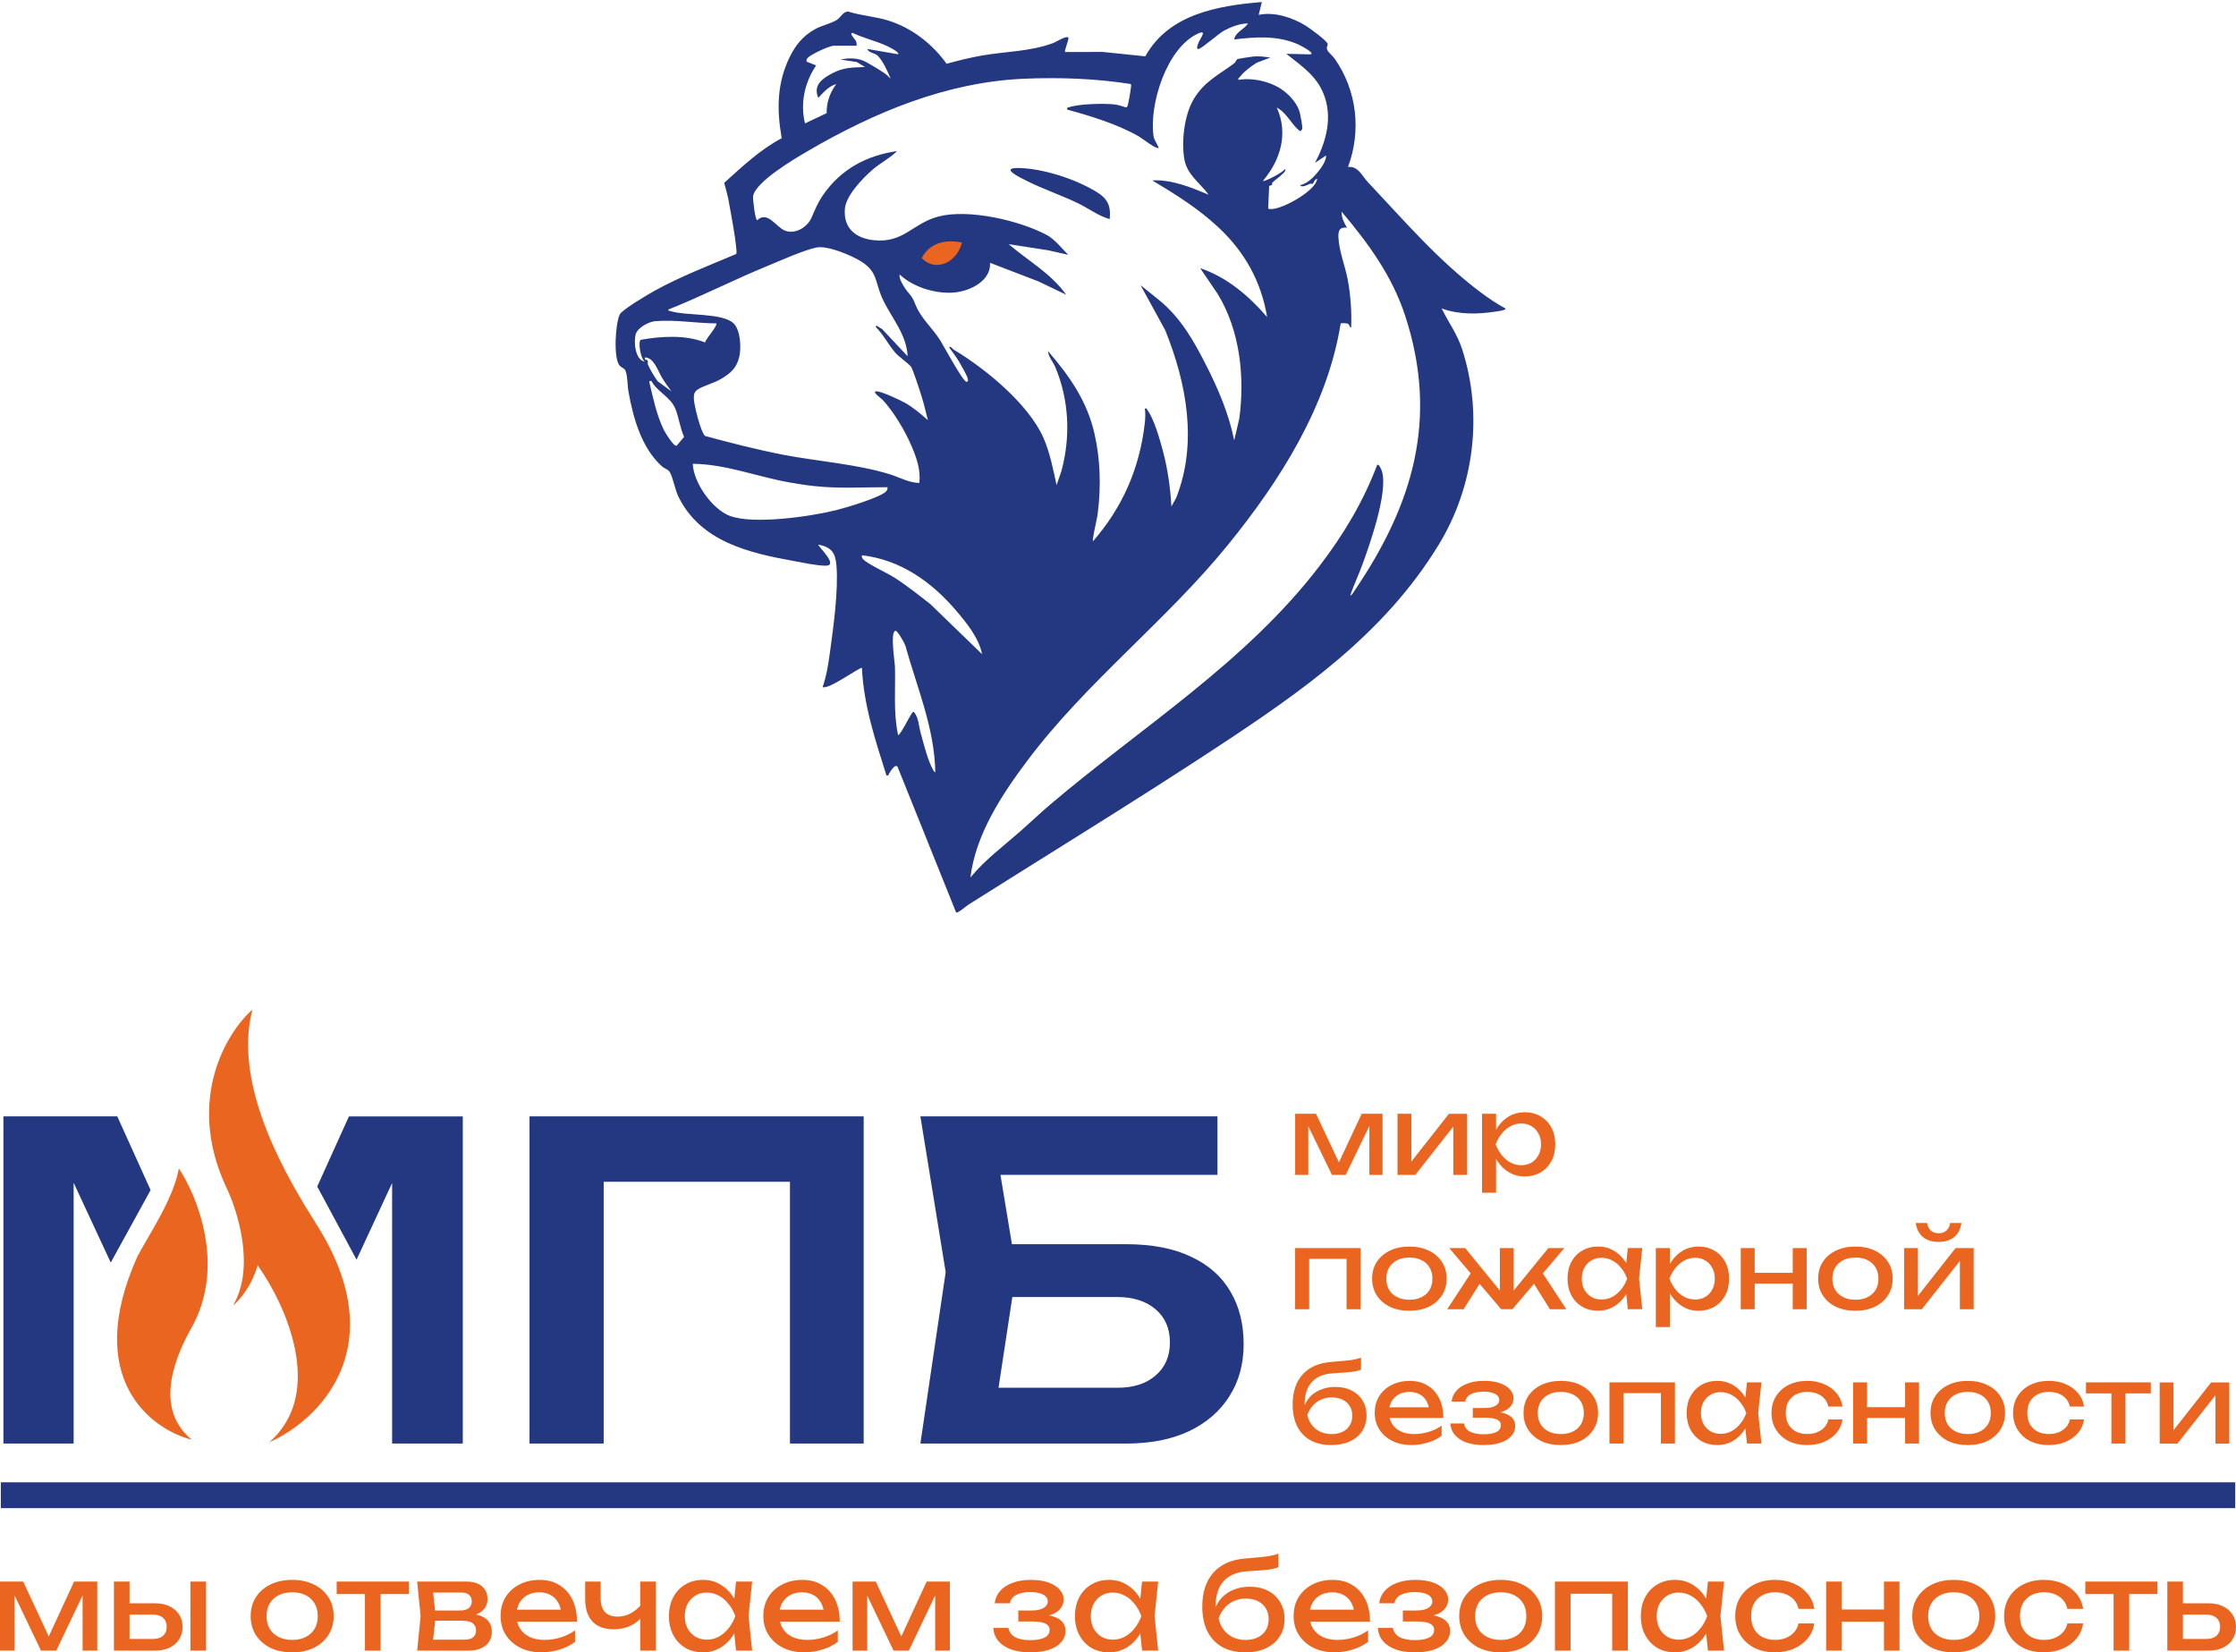
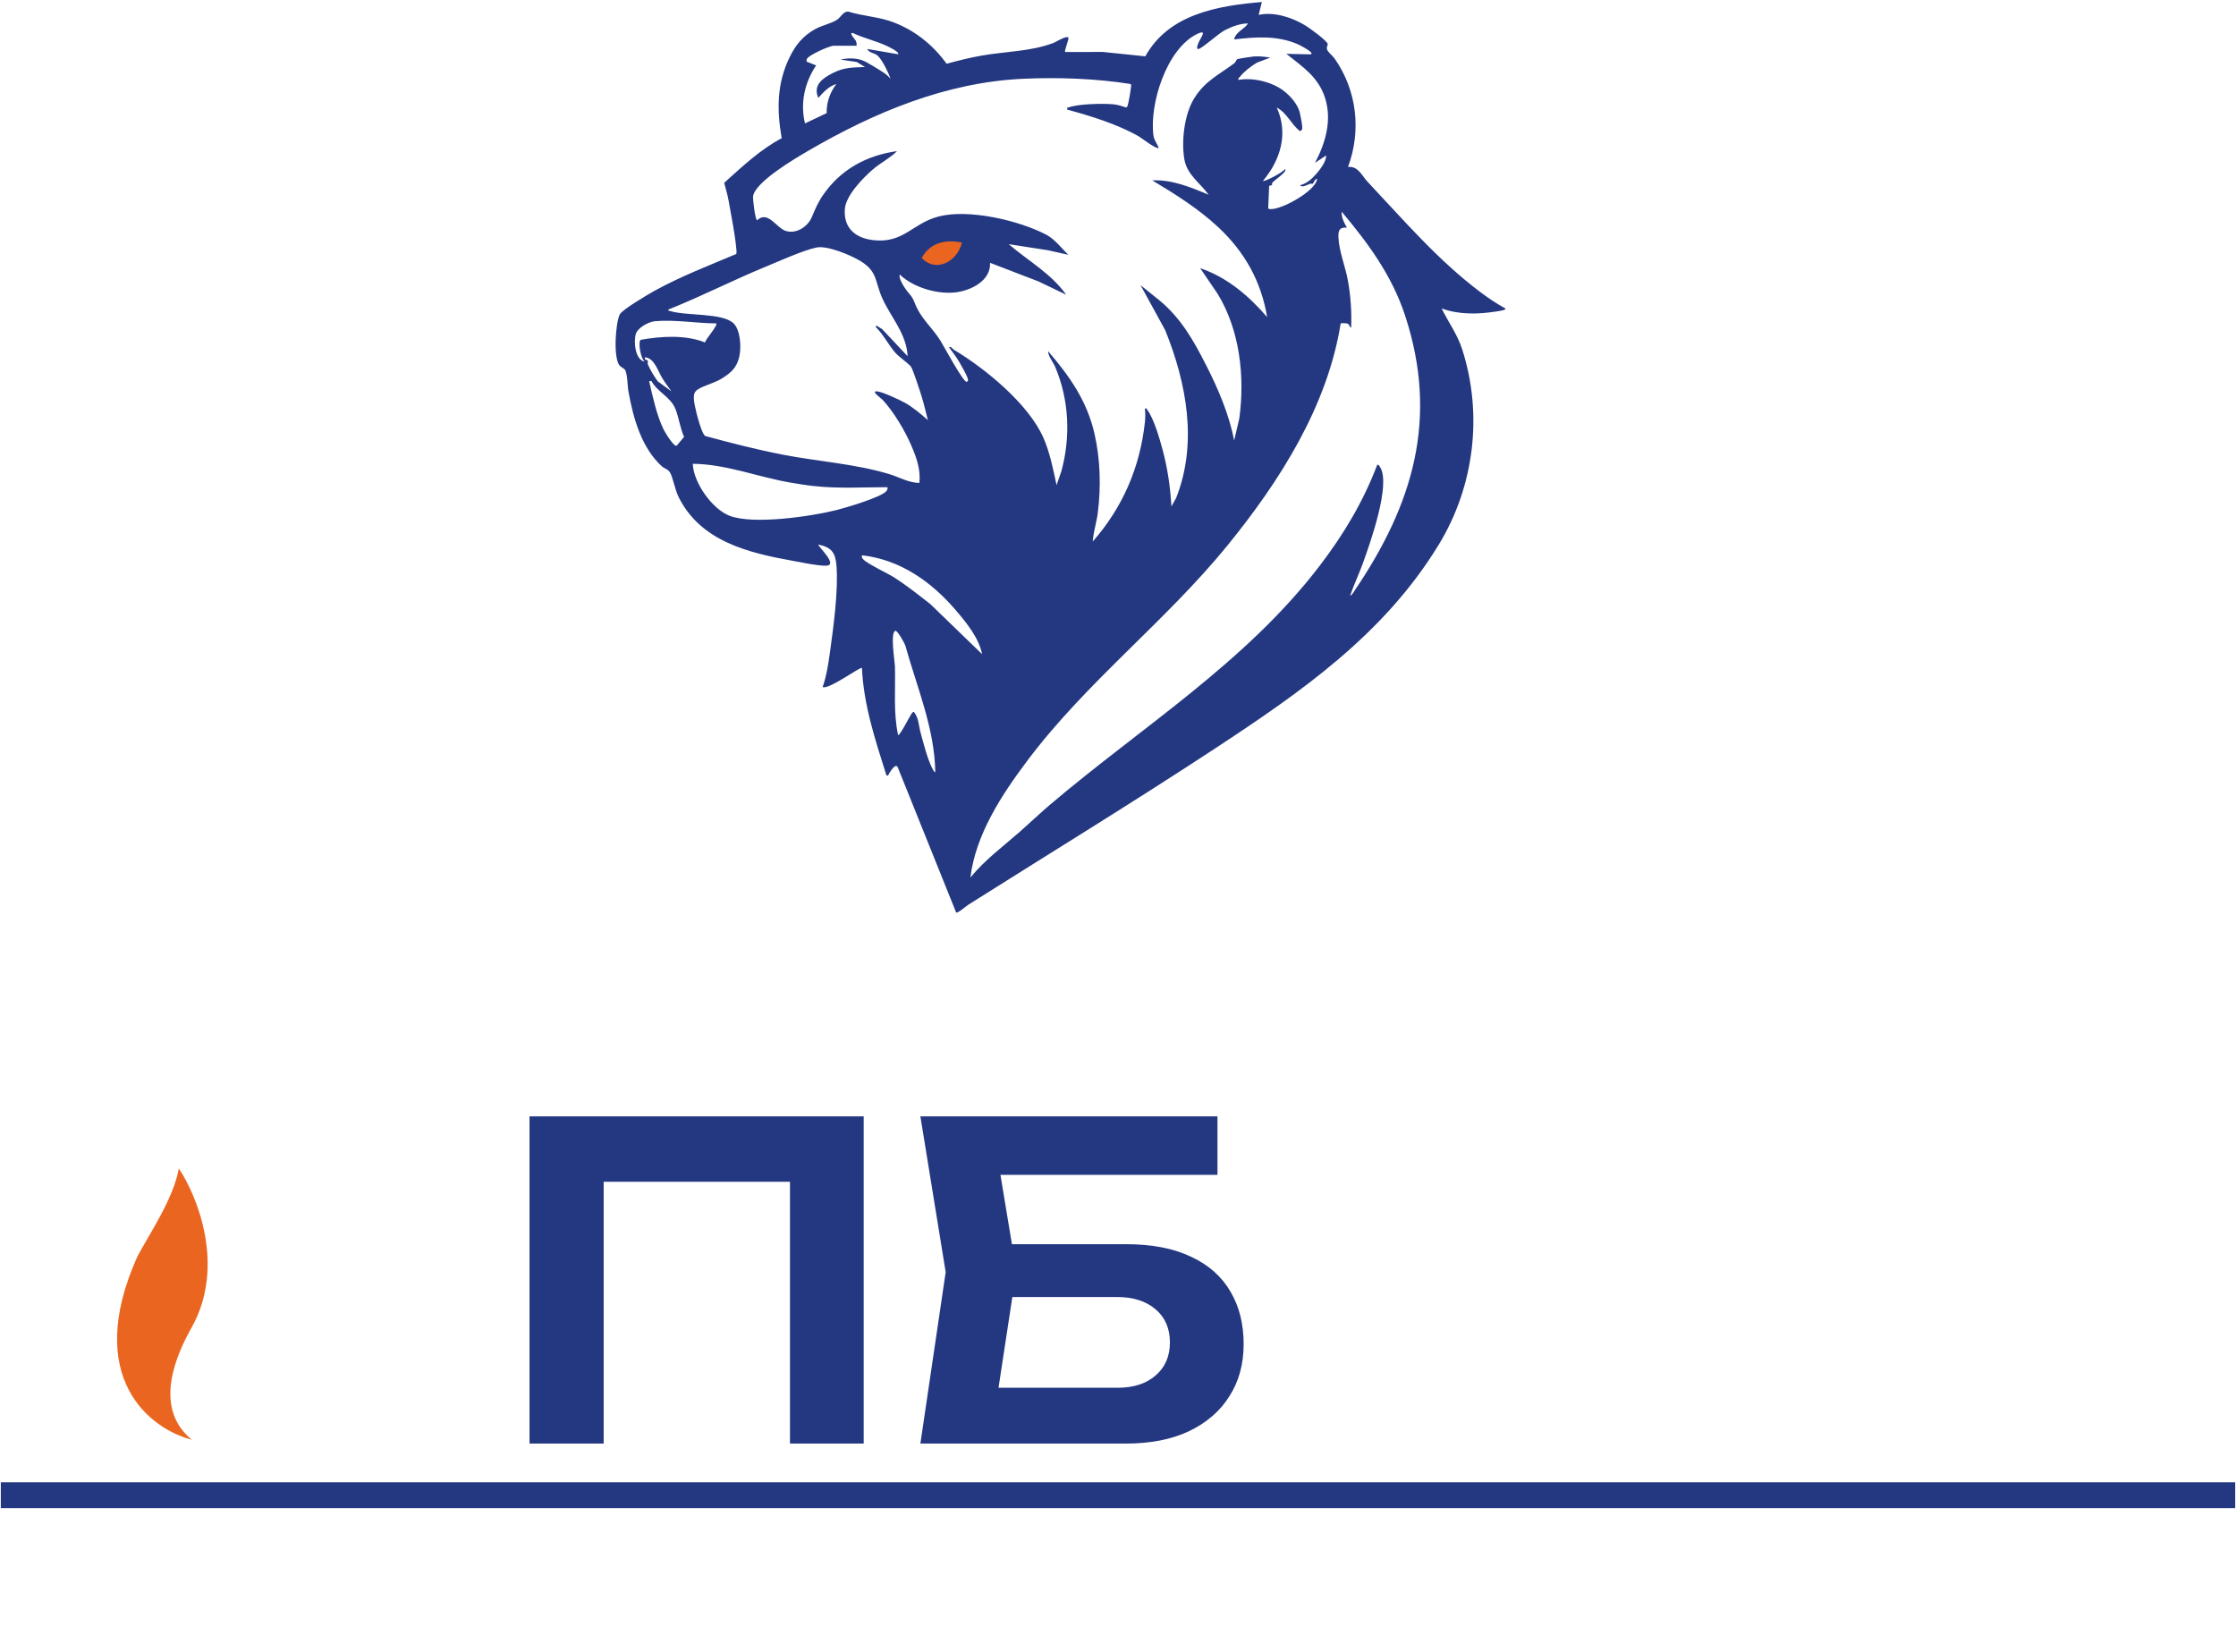
<svg xmlns="http://www.w3.org/2000/svg" width="1042" height="770" viewBox="0 0 1042 770" fill="none">
  <path d="M436.54 108.71L425.15 118.03V124.24H451.04L453.11 108.71H436.54Z" fill="#EA6620" />
  <path d="M588.03 1L586.55 6.94C593.78 5.34 602.29 8.16 608.51 11.99C610.18 13.02 618.68 19.15 618.73 20.53C618.76 21.41 617.95 21.96 618.52 23.27C619.01 24.42 621.16 26.17 621.95 27.3C632.32 42.1 634.5 60.85 628.19 77.81C632.89 77.27 634.69 81.93 637.35 84.76C654.2 102.64 670.24 121.42 689.99 136.21C693.63 138.94 697.53 141.58 701.55 143.74C702.12 144.56 697.81 145.06 697.27 145.15C688.83 146.48 679.93 146.71 671.82 143.73C674.98 150.23 679.08 155.63 681.36 162.68C691.19 193.09 687 226.68 670.53 253.72C644.95 295.71 606.24 322.49 566 348.94C528.19 373.79 489.53 397.42 451.28 421.58C450.13 422.3 446.54 425.53 445.58 425.25L418.28 357.36C417.1 355.61 414.74 359.87 414.19 360.68C413.89 361.12 414.27 361.6 413.09 361.33C407.94 345.03 402.44 328.52 401.68 311.27C401 310.5 386.32 321.47 383.35 320.18C385.18 314.99 386 309.46 386.76 304.01C388.39 292.23 390.76 275.02 389.79 263.43C389.28 257.41 387.39 255.03 381.37 253.76C380.74 254.28 391.34 263.72 384.65 263.62C380.38 263.56 374.3 262.23 369.95 261.44C348.87 257.65 326.47 252.39 316.16 231.46C314.54 228.17 313.62 222.51 312.18 220.08C311.33 218.65 309.63 218.37 308.48 217.33C298.94 208.74 295.06 194.77 292.86 182.39C292.39 179.76 292.41 173.68 291.15 172.2C290.52 171.47 289.35 171.13 288.65 170.24C285.82 166.62 286.76 150.95 288.79 146.57C289.82 144.35 302.17 137.09 305 135.52C317.06 128.86 330.42 123.71 343.11 118.36C343.34 117.51 343.19 116.63 343.11 115.76C342.51 109.1 340.75 100.3 339.55 93.55C339.04 90.7 338.19 87.98 337.48 85.2C345.87 77.65 354.23 69.72 364.28 64.4C361.95 51.12 362 38.82 368.03 26.55C370.86 20.81 374.19 16.75 379.85 13.58C382.99 11.83 387.23 11.01 389.94 9.29C391.87 8.07 392.96 5.18 395.4 5.42C401.49 7.34 407.99 7.69 414.07 9.61C425.02 13.07 434.51 20.47 441.12 29.71C446.54 28.23 452.04 26.85 457.59 25.88C468.64 23.95 479.9 24.04 490.53 20.16C492.57 19.41 495.01 17.55 497.11 17.31C498.15 17.2 497.93 17.7 497.8 18.5C497.64 19.5 495.95 23.86 496.35 24.23L513.97 24.21L533.72 26.25C544.68 6.54 567.42 2.68 588.05 0.94L588.03 1ZM581.59 10.92C578 10.9 573.83 12.47 570.68 14.13C567.72 15.69 560.34 22.46 558.55 22.82C557.16 23.1 558.29 20.52 558.55 19.85C559.37 17.78 562.94 13.4 557.96 15.79C543.67 22.63 535.55 48.43 537.52 63.17C537.82 65.42 539.28 66.9 539.95 68.91C539 69.8 532.04 64.33 530.69 63.56C520.73 57.86 508.38 54.08 497.33 51.07C497.19 49.88 497.32 50.28 498.02 50.03C502.66 48.38 513.88 48.15 518.89 48.61C520.89 48.79 522.91 49.46 524.81 50.07C525.17 49.89 525.37 49.64 525.49 49.25C525.93 47.88 526.88 42.39 527.01 40.83C527.05 40.26 527.37 39.48 526.78 39.13C510.69 36.6 493.54 35.98 477.23 36.69C440.99 38.25 407.34 52.38 376.55 70.33C370.55 73.83 352.27 84.53 350.95 91.33C350.73 92.48 351.93 102.64 352.84 102.62C357.75 98.03 361.67 105.9 365.83 107.48C370.69 109.33 376.29 105.85 378.26 101.28C379.94 97.37 381.09 94.43 383.62 90.78C391.88 78.9 403.75 72.45 418.02 70.42C414.69 73.77 410.29 75.88 406.61 79.08C402.01 83.09 394.18 91.13 393.71 97.4C393.04 106.29 398.64 110.97 407 111.91C421.1 113.5 425.13 104.1 437.35 100.9C451.36 97.23 474.98 102.7 487.76 109.47C491.45 111.43 494.89 115.82 497.82 118.74L488.52 116.64L470.07 113.78C479.08 121.52 489.89 127.5 496.83 137.32L483.93 131.14L461.38 122.47C461.83 130.89 452.19 135.56 444.97 136.28C436.31 137.14 425.62 133.9 419.25 127.92C418.81 129.61 420.57 132.48 421.57 134.03C423.68 137.31 424.8 137.33 426.28 141.17C429.17 148.62 434.12 152.22 438.15 158.59C439.72 161.06 448.73 177.92 450.48 177.98C451.27 177.38 451.2 177.36 451 176.49C450.65 174.97 448.09 170.52 447.16 168.92C445.76 166.49 443.95 164.16 442.3 161.88C442.96 161.07 443.85 162.59 444.61 163.04C459.23 171.8 479.35 188.27 486.3 204.13C489.23 210.81 490.86 218.95 492.37 226.07L494.6 219.63C498.99 203.54 498.24 186.35 491.72 170.95C490.73 168.62 488.56 166.29 488.4 163.62C498.46 175.33 506.55 186.76 510.06 202.18C512.78 214.12 513.09 226.5 511.63 238.65C511.08 243.25 509.57 247.71 509.22 252.35C523.11 236.55 531.14 218.05 533.5 197.08C533.72 195.13 533.85 192.24 533.5 190.4C534.64 190.11 534.32 190.61 534.64 191.02C537.71 194.96 540.44 204.6 541.79 209.62C544.15 218.42 545.35 226.89 545.9 235.99L548.11 232.01C558.19 206.47 553 178.6 543 153.87L531.51 132.89L540.44 140.07C550.42 148.39 556.19 158.65 562.01 170.05C567.63 181.06 572.76 193.07 575.14 205.25L577.53 195.01C580.17 175.53 577.8 153.84 567.41 136.89L559.28 124.95C571.9 129.25 581.91 137.83 590.5 147.75C587.7 131.02 580 117.33 567.71 105.86C558.39 97.17 547.85 90.59 536.97 84.06C546.16 83.61 554.91 87.25 563.24 90.75C559.02 84.96 553.16 81.5 551.9 74.09C550.47 65.66 551.92 53.39 556.4 46C561.37 37.81 568.02 34.85 575.12 29.53C575.86 28.97 576.16 27.83 576.62 27.56C576.95 27.36 583.34 26.37 584.29 26.31C586.88 26.13 589.44 26.44 591.99 26.83L585.71 29.21C582.94 30.92 579.89 33.18 577.86 35.74C577.47 36.24 576.9 36.38 577.13 37.23C583.97 36.01 592.93 38.18 598.4 42.47C601.52 44.92 604.72 48.59 605.73 52.49C606.06 53.79 606.98 58.77 606.88 59.79C606.82 60.42 606.33 61.17 605.64 61.02C601.66 57.78 599.63 52.53 594.98 50.12C600.51 62.2 596.72 74.63 588.53 84.32C589.15 84.83 597.88 80.37 598.69 78.87C599.06 78.79 599.03 79.39 598.93 79.6C598.28 81.07 594.14 83.82 592.96 85.08C592.35 85.73 593.76 86.22 591.44 86.59L590.99 97.19C594.82 99.16 613.35 89.22 613.79 83.32C612.68 83.44 612.13 85.36 611.72 85.66C611.56 85.77 610.87 85.49 610.45 85.65C609.35 86.07 606.69 87.67 605.87 86.3C609.04 85.55 611.49 83.23 613.55 80.85C615.45 78.66 618.04 75.19 618.01 72.42L612.81 75.88C617.72 66.6 620.79 56.03 617.5 45.67C614.38 35.85 607.07 31.16 599.43 25.08L610.58 25.33C613.5 24.97 605.43 20.88 604.86 20.64C595.34 16.49 585.22 17.15 575.14 18.39C575.74 14.89 579.83 13.71 581.58 10.96H581.6L581.59 10.92ZM399.18 21.32H388.52C386.56 21.32 376.57 25.76 375.96 27.6C375.84 27.97 375.82 28.35 375.9 28.73L380.34 30.48C374.99 38.33 372.82 48.13 375.14 57.5L385.23 52.72C385.11 47.83 386.78 43.02 389.75 39.16C386.15 40.17 383.75 43.03 381.33 45.6C378.79 39.69 383.19 36.57 387.93 34.12C393.28 31.34 397.21 31.46 403.13 31.23L399.27 28.9L391.73 27.77C395.08 27.01 398.35 26.97 401.63 28.03C403.79 28.73 409.55 32.39 411.72 33.8C413.02 34.65 413.97 35.58 415.03 36.68C413.96 33.75 411.25 28.11 409.09 26.02C407.57 24.55 405.1 24.84 404.13 22.81L418.5 25.28C419.52 24.33 413.64 21.57 412.89 21.23C407.9 18.96 402.39 17.77 397.43 15.37C395.27 15.1 398.59 18.49 398.8 18.96C399.15 19.74 399.26 20.46 399.18 21.31V21.32ZM629.18 277.58C630.22 277.13 630.76 275.95 631.36 275.06C658.54 234.97 670.49 194.97 654.81 147.11C648.71 128.5 637.66 113.41 625.22 98.64C625.07 101.32 626.37 103.83 627.69 106.07C624.08 105.79 623.58 107.57 623.73 110.77C624.04 117.08 626.85 123.97 628.04 130.25C629.44 137.63 629.92 145.14 629.67 152.65C628.71 152.5 629.09 151.14 627.85 150.76C627.31 150.6 625.03 150.5 624.77 150.72C618.6 189.35 596.41 224.17 572.16 254C543.3 289.5 506.33 317.73 478.78 354.43C466.86 370.3 454.67 388.79 452.22 408.91C459.02 400.63 467.56 394.36 475.52 387.35C480.16 383.27 484.66 378.95 489.38 374.94C532.15 338.64 580.59 308.69 615 263.63C626.18 248.99 635.23 233.89 641.81 216.59C642.57 216.41 642.84 217.24 643.15 217.72C648.28 225.72 638.42 253.32 635.13 262.44C633.3 267.52 630.94 272.44 629.18 277.55V277.57V277.58ZM448.25 113.03C440.61 111.49 433.41 113.03 429.53 120.22C436.44 127.44 446.35 121.57 448.25 113.03ZM422.97 166.05C422.45 155.44 415.17 147.93 411.15 138.97C407.67 131.24 409.07 126.63 401.13 121.73C396.6 118.94 385.56 114.28 380.45 115.35C374.35 116.62 363.26 121.63 357.06 124.18C341.71 130.48 326.88 138.12 311.45 144.25C311.31 144.9 311.97 144.84 312.44 144.98C319.79 147.26 336.83 145.69 341.9 150.73C345.09 153.9 345.48 162 344.53 166.17C343.32 171.46 340.54 173.86 336.08 176.55C332.76 178.55 327.82 179.75 325.16 181.49C323.37 182.66 323.27 184.14 323.36 186.11C323.49 188.88 326.63 201.78 328.62 203.17C340.63 206.42 352.75 209.55 364.98 211.91C381.23 215.05 398.7 216.16 414.44 220.94C419.08 222.35 423.54 225.01 428.44 225.04C429.11 218.68 427.03 213.06 424.56 207.35C421.57 200.44 416.45 191.9 411.35 186.36C410.61 185.56 405.43 182.03 408.87 182.39C411.32 182.64 419.05 186.24 421.52 187.59C425.51 189.8 428.99 192.8 432.41 195.78C431.45 192.21 430.67 188.53 429.57 184.99C428.89 182.77 425.39 171.94 424.51 170.84C423.27 169.29 418.82 166.21 417.22 164.37C414.08 160.77 411.64 155.81 408.13 152.4L408.37 151.67L411.11 153.39L422.99 166.04H422.98L422.97 166.05ZM333.75 150.7C324.42 150.65 314.59 148.85 305.23 149.68C302.26 149.95 297.21 152.69 296.3 155.62C295.25 159.01 295.88 167.83 300.54 168.53C298.56 167.42 297.24 159.36 298.55 158.36C308.04 156.66 319.5 155.92 328.55 159.59C328.84 157.97 334.69 151.6 333.75 150.68V150.7ZM312.94 182.41C311.44 180.37 309.89 178.3 308.57 176.12C306.58 172.83 304.8 166.66 300.55 166.55C300.14 167.93 301.4 167.46 301.8 168.03C302.11 168.48 301.66 169.27 301.92 169.86C303.16 172.63 304.75 175.22 306.5 177.69L312.94 182.39V182.41ZM303.51 177.46L302.52 177.71C304.21 184.97 306 193.5 309.28 200.19C309.86 201.36 314.1 208.53 315.38 207.66L318.79 203.57C316.95 199.55 316.39 194.71 314.81 190.7C312.51 184.87 306.4 182.8 303.51 177.46ZM413.56 227.03C402.09 227.03 391.07 227.75 379.61 226.53C375.74 226.12 371.77 225.49 367.94 224.82C352.91 222.18 338.2 216.27 322.85 216.13C323.13 224.88 331.88 237.24 340.01 240.36C351.04 244.6 377.96 240.66 389.77 237.7C393.98 236.64 410.94 231.67 413.09 228.8C413.55 228.19 413.67 227.8 413.56 227.04V227.03ZM457.67 304.84C456.23 297.39 450.43 290.24 445.54 284.51C434.08 271.09 419.62 260.82 401.67 258.75C401.52 259.71 401.75 260.09 402.39 260.75C404.47 262.9 413.52 267.05 416.79 269.15C422.67 272.91 428.12 277.28 433.62 281.57L457.67 304.85V304.84ZM435.86 359.86C435.51 339.24 427.3 320.28 421.87 300.75C421.5 299.65 418.21 293.72 417.28 293.95C414.74 294.58 416.97 308.07 417.05 310.53C417.37 321.2 416.24 332.03 418.52 342.52C419.19 343.2 424.15 333.39 424.75 332.65C425 332.34 425.5 331.43 425.95 331.85C428.19 334.59 428.11 338.26 429.06 341.64C430.47 346.66 432.02 353.12 434.29 357.72C434.58 358.32 435.19 359.73 435.85 359.87L435.86 359.86Z" fill="#243881" />
-   <path d="M517.131 102.11C511.661 100.56 507.181 97 502.101 94.59C494.301 90.87 486.041 88.11 478.291 84.2C475.341 82.71 465.241 77.95 475.271 78.3C486.531 78.69 500.871 83.38 510.531 89.14C515.981 92.39 517.791 95.59 517.131 102.12V102.11Z" fill="#243881" />
-   <path d="M0 769.198V737.015H10.816L24.152 765.67H21.29L34.518 737.015H45.334V769.198H38.495V739.463H40.4L26.224 769.198H19.102L4.925 739.572L6.83 739.513V769.198H0ZM88.738 737.015H96.026V769.198H88.738V737.015ZM53.088 769.198V737.015H60.376V767.147L57.797 763.737H71.358C73.338 763.737 74.886 763.248 76.009 762.26C77.132 761.239 77.689 759.855 77.689 758.108C77.689 756.36 77.132 754.942 76.009 753.955C74.886 752.934 73.338 752.419 71.358 752.419H58.022V747.127H72.315C74.894 747.127 77.132 747.599 79.037 748.545C80.942 749.456 82.415 750.739 83.463 752.41C84.545 754.039 85.085 755.955 85.085 758.15C85.085 760.344 84.545 762.285 83.463 763.948C82.415 765.619 80.942 766.902 79.037 767.814C77.132 768.725 74.91 769.181 72.365 769.181H53.088V769.198ZM136.152 769.992C132.3 769.992 128.922 769.291 126.01 767.89C123.131 766.447 120.869 764.455 119.23 761.923C117.624 759.382 116.817 756.445 116.817 753.111C116.817 749.777 117.624 746.797 119.23 744.299C120.877 741.759 123.131 739.792 126.01 738.382C128.922 736.939 132.308 736.222 136.152 736.222C139.995 736.222 143.365 736.939 146.244 738.382C149.155 739.783 151.418 741.759 153.024 744.299C154.671 746.797 155.487 749.735 155.487 753.111C155.487 756.487 154.663 759.382 153.024 761.923C151.418 764.463 149.155 766.455 146.244 767.89C143.365 769.291 140.004 769.992 136.152 769.992ZM136.152 764.193C138.614 764.193 140.728 763.737 142.483 762.826C144.28 761.914 145.661 760.648 146.626 759.019C147.6 757.348 148.082 755.381 148.082 753.102C148.082 750.823 147.6 748.874 146.626 747.245C145.653 745.574 144.272 744.291 142.483 743.379C140.728 742.467 138.614 742.012 136.152 742.012C133.689 742.012 131.609 742.467 129.82 743.379C128.023 744.291 126.642 745.574 125.677 747.245C124.704 748.874 124.221 750.823 124.221 753.102C124.221 755.381 124.704 757.348 125.677 759.019C126.651 760.648 128.032 761.923 129.82 762.826C131.609 763.729 133.722 764.193 136.152 764.193ZM170.071 739.572H177.359V769.198H170.071V739.572ZM156.901 737.015H190.529V742.814H156.901V737.015ZM194.398 769.198L196.02 753.102L194.398 737.015H217.377C220.439 737.015 222.835 737.732 224.549 739.176C226.304 740.619 227.186 742.611 227.186 745.143C227.186 747.498 226.304 749.389 224.549 750.832C222.826 752.233 220.422 753.069 217.319 753.33L217.876 751.963C221.537 752.039 224.341 752.798 226.287 754.242C228.234 755.685 229.199 757.711 229.199 760.327C229.199 763.096 228.209 765.273 226.229 766.869C224.282 768.422 221.578 769.198 218.101 769.198H194.39H194.398ZM201.461 767.375L198.658 764.075H216.254C218.234 764.075 219.657 763.695 220.513 762.935C221.412 762.142 221.861 761.045 221.861 759.635C221.861 758.386 221.354 757.339 220.347 756.504C219.374 755.668 217.735 755.255 215.414 755.255H200.222V750.477H214.349C216.254 750.477 217.635 750.098 218.5 749.338C219.399 748.545 219.848 747.515 219.848 746.266C219.848 745.017 219.457 744.071 218.675 743.312C217.926 742.518 216.653 742.113 214.864 742.113H198.724L201.47 738.872L203.042 753.085L201.47 767.358L201.461 767.375ZM252.395 769.992C248.692 769.992 245.406 769.291 242.527 767.89C239.649 766.447 237.386 764.455 235.747 761.923C234.1 759.382 233.284 756.428 233.284 753.052C233.284 749.676 234.05 746.797 235.58 744.299C237.153 741.759 239.299 739.792 242.028 738.382C244.79 736.939 247.952 736.222 251.504 736.222C255.057 736.222 258.119 737.04 260.698 738.669C263.31 740.265 265.332 742.518 266.754 745.439C268.177 748.359 268.884 751.786 268.884 755.727H239.008V750.098H265.24L261.596 752.199C261.488 750.081 260.98 748.258 260.082 746.738C259.225 745.219 258.044 744.063 256.554 743.269C255.098 742.434 253.36 742.02 251.338 742.02C249.208 742.02 247.336 742.459 245.73 743.328C244.158 744.198 242.927 745.43 242.028 747.025C241.13 748.578 240.68 750.435 240.68 752.596C240.68 754.985 241.205 757.052 242.253 758.791C243.334 760.538 244.849 761.88 246.795 762.826C248.775 763.737 251.113 764.193 253.801 764.193C256.23 764.193 258.718 763.813 261.255 763.054C263.793 762.26 266.039 761.154 267.977 759.753V765.096C266.031 766.615 263.659 767.805 260.856 768.675C258.094 769.544 255.273 769.983 252.395 769.983V769.992ZM286.031 759.247C281.697 759.247 278.394 758.057 276.114 755.668C273.834 753.246 272.695 749.718 272.695 745.092V737.015H279.924V744.805C279.924 750.494 282.562 753.33 287.828 753.33C289.991 753.33 292.03 752.815 293.935 751.794C295.882 750.773 297.654 749.237 299.259 747.186L299.709 752.419C298.402 754.579 296.531 756.268 294.101 757.474C291.713 758.648 289.018 759.239 286.031 759.239V759.247ZM298.361 769.198V737.015H305.649V769.198H298.361ZM342.996 769.198L341.765 757.255L343.221 753.102L341.765 749.009L342.996 737.015H350.509L348.828 753.102L350.509 769.198H342.996ZM345.234 753.102C344.527 756.479 343.345 759.433 341.706 761.973C340.059 764.514 338.029 766.48 335.6 767.89C333.212 769.291 330.541 769.992 327.588 769.992C324.485 769.992 321.739 769.291 319.351 767.89C316.964 766.447 315.092 764.455 313.744 761.923C312.396 759.382 311.731 756.445 311.731 753.111C311.731 749.777 312.404 746.797 313.744 744.299C315.092 741.759 316.955 739.792 319.351 738.382C321.739 736.939 324.493 736.222 327.588 736.222C330.683 736.222 333.212 736.922 335.6 738.323C338.029 739.724 340.067 741.699 341.706 744.24C343.387 746.738 344.568 749.701 345.234 753.111V753.102ZM319.119 753.102C319.119 755.263 319.551 757.179 320.408 758.842C321.307 760.471 322.521 761.762 324.052 762.708C325.583 763.619 327.338 764.075 329.318 764.075C331.299 764.075 333.204 763.619 334.926 762.708C336.648 761.762 338.154 760.471 339.468 758.842C340.816 757.171 341.881 755.263 342.663 753.102C341.881 750.942 340.816 749.043 339.468 747.414C338.162 745.742 336.648 744.459 334.926 743.548C333.204 742.603 331.34 742.13 329.318 742.13C327.297 742.13 325.583 742.603 324.052 743.548C322.521 744.459 321.307 745.742 320.408 747.414C319.551 749.043 319.119 750.942 319.119 753.102ZM374.835 769.992C371.133 769.992 367.847 769.291 364.968 767.89C362.09 766.447 359.827 764.455 358.188 761.923C356.54 759.382 355.725 756.428 355.725 753.052C355.725 749.676 356.491 746.797 358.021 744.299C359.594 741.759 361.74 739.792 364.469 738.382C367.231 736.939 370.393 736.222 373.945 736.222C377.498 736.222 380.559 737.04 383.139 738.669C385.751 740.265 387.773 742.518 389.195 745.439C390.618 748.359 391.325 751.786 391.325 755.727H361.449V750.098H387.681L384.037 752.199C383.929 750.081 383.421 748.258 382.523 746.738C381.666 745.219 380.485 744.063 378.995 743.269C377.539 742.434 375.801 742.02 373.787 742.02C371.657 742.02 369.785 742.459 368.18 743.328C366.607 744.198 365.376 745.43 364.477 747.025C363.579 748.578 363.13 750.435 363.13 752.596C363.13 754.985 363.654 757.052 364.702 758.791C365.784 760.538 367.298 761.88 369.245 762.826C371.225 763.737 373.563 764.193 376.25 764.193C378.679 764.193 381.167 763.813 383.704 763.054C386.242 762.26 388.488 761.154 390.427 759.753V765.096C388.48 766.615 386.109 767.805 383.305 768.675C380.543 769.544 377.722 769.983 374.844 769.983L374.835 769.992ZM397.307 769.198V737.015H408.123L421.459 765.67H418.597L431.825 737.015H442.641V769.198H435.802V739.463H437.707L423.531 769.198H416.409L402.232 739.572L404.137 739.513V769.198H397.299H397.307ZM480.03 769.992C476.669 769.992 473.715 769.536 471.178 768.624C468.673 767.713 466.693 766.404 465.237 764.699C463.815 762.994 463.033 760.969 462.883 758.614H469.946C470.246 760.471 471.252 761.889 472.975 762.876C474.73 763.822 477.085 764.294 480.038 764.294C482.991 764.294 485.096 763.914 486.71 763.155C488.316 762.361 489.123 761.146 489.123 759.517C489.123 758.192 488.449 757.204 487.101 756.563C485.795 755.921 483.699 755.601 480.82 755.601H474.539V750.486H480.645C483.224 750.486 485.13 750.089 486.361 749.296C487.634 748.502 488.266 747.515 488.266 746.342C488.266 744.898 487.517 743.801 486.028 743.041C484.531 742.282 482.576 741.902 480.146 741.902C477.459 741.902 475.271 742.341 473.59 743.21C471.91 744.08 470.92 745.388 470.62 747.135H463.557C463.748 745.084 464.513 743.252 465.853 741.623C467.234 739.952 469.156 738.644 471.627 737.699C474.089 736.711 477.026 736.222 480.429 736.222C483.532 736.222 486.22 736.618 488.499 737.412C490.779 738.205 492.534 739.311 493.765 740.712C495.038 742.079 495.671 743.649 495.671 745.43C495.671 746.873 495.221 748.199 494.323 749.414C493.466 750.629 492.102 751.592 490.23 752.317C488.399 753.035 486.028 753.398 483.108 753.398V752.436C487.368 752.284 490.671 752.874 493.025 754.2C495.38 755.491 496.553 757.424 496.553 759.998C496.553 761.931 495.895 763.653 494.589 765.172C493.316 766.691 491.453 767.881 488.982 768.751C486.519 769.586 483.524 770 480.013 770L480.03 769.992ZM532.211 769.198L530.979 757.255L532.435 753.102L530.979 749.009L532.211 737.015H539.723L538.043 753.102L539.723 769.198H532.211ZM534.449 753.102C533.742 756.479 532.56 759.433 530.921 761.973C529.274 764.514 527.244 766.48 524.815 767.89C522.427 769.291 519.748 769.992 516.803 769.992C513.699 769.992 510.954 769.291 508.566 767.89C506.179 766.447 504.307 764.455 502.959 761.923C501.611 759.382 500.945 756.445 500.945 753.111C500.945 749.777 501.619 746.797 502.959 744.299C504.307 741.759 506.17 739.792 508.566 738.382C510.954 736.939 513.708 736.222 516.803 736.222C519.898 736.222 522.427 736.922 524.815 738.323C527.244 739.724 529.282 741.699 530.921 744.24C532.602 746.738 533.783 749.701 534.449 753.111V753.102ZM508.333 753.102C508.333 755.263 508.766 757.179 509.623 758.842C510.521 760.471 511.736 761.762 513.267 762.708C514.798 763.619 516.553 764.075 518.533 764.075C520.513 764.075 522.419 763.619 524.141 762.708C525.863 761.762 527.369 760.471 528.683 758.842C530.031 757.171 531.096 755.263 531.878 753.102C531.096 750.942 530.031 749.043 528.683 747.414C527.377 745.742 525.863 744.459 524.141 743.548C522.419 742.603 520.555 742.13 518.533 742.13C516.512 742.13 514.798 742.603 513.267 743.548C511.736 744.459 510.521 745.742 509.623 747.414C508.766 749.043 508.333 750.942 508.333 753.102ZM580.398 769.992C576.172 769.992 572.553 769.156 569.525 767.493C566.538 765.788 564.233 763.341 562.628 760.159C561.055 756.976 560.273 753.145 560.273 748.671C560.273 742.003 561.995 736.728 565.431 732.862C568.867 728.997 573.784 726.794 580.174 726.27C582.753 726.043 584.883 725.857 586.563 725.705C588.286 725.553 589.683 725.401 590.765 725.249C591.846 725.063 592.762 724.869 593.51 724.684C594.292 724.498 595.041 724.27 595.757 724V730.313C595.049 730.617 594.093 730.904 592.895 731.166C591.697 731.394 590.182 731.579 588.352 731.731C586.522 731.883 584.284 732.035 581.63 732.187C576.621 732.449 572.853 733.968 570.307 736.736C567.769 739.505 566.496 743.447 566.496 748.561V750.385L566.105 749.929C566.929 747.692 568.102 745.801 569.633 744.24C571.205 742.687 573.069 741.488 575.24 740.661C577.412 739.834 579.783 739.412 582.362 739.412C585.615 739.412 588.452 740.037 590.881 741.286C593.311 742.535 595.199 744.299 596.539 746.57C597.92 748.806 598.61 751.423 598.61 754.419C598.61 757.567 597.845 760.31 596.314 762.665C594.817 764.978 592.712 766.776 589.983 768.067C587.254 769.358 584.059 770 580.398 770V769.992ZM580.565 764.193C582.728 764.193 584.6 763.796 586.172 763.003C587.778 762.21 589.009 761.087 589.875 759.652C590.773 758.175 591.222 756.47 591.222 754.537C591.222 752.604 590.773 750.916 589.875 749.481C589.018 748.038 587.786 746.924 586.172 746.131C584.6 745.337 582.736 744.941 580.565 744.941C577.653 744.941 575.074 745.734 572.828 747.329C570.623 748.924 568.984 751.178 567.894 754.098C568.526 757.204 569.966 759.669 572.212 761.492C574.492 763.315 577.27 764.218 580.565 764.218V764.193ZM621.955 769.992C618.253 769.992 614.967 769.291 612.088 767.89C609.21 766.447 606.947 764.455 605.308 761.923C603.66 759.382 602.845 756.428 602.845 753.052C602.845 749.676 603.61 746.797 605.141 744.299C606.714 741.759 608.86 739.792 611.589 738.382C614.351 736.939 617.513 736.222 621.065 736.222C624.618 736.222 627.679 737.04 630.258 738.669C632.871 740.265 634.892 742.518 636.315 745.439C637.738 748.359 638.445 751.786 638.445 755.727H608.569V750.098H634.801L631.157 752.199C631.049 750.081 630.541 748.258 629.643 746.738C628.786 745.219 627.604 744.063 626.115 743.269C624.659 742.434 622.92 742.02 620.899 742.02C618.769 742.02 616.897 742.459 615.291 743.328C613.719 744.198 612.488 745.43 611.589 747.025C610.69 748.578 610.241 750.435 610.241 752.596C610.241 754.985 610.765 757.052 611.814 758.791C612.895 760.538 614.409 761.88 616.356 762.826C618.336 763.737 620.674 764.193 623.361 764.193C625.791 764.193 628.278 763.813 630.816 763.054C633.353 762.26 635.6 761.154 637.538 759.753V765.096C635.591 766.615 633.22 767.805 630.416 768.675C627.654 769.544 624.834 769.983 621.955 769.983V769.992ZM659.228 769.992C655.866 769.992 652.913 769.536 650.375 768.624C647.871 767.713 645.891 766.404 644.435 764.699C643.013 762.994 642.23 760.969 642.081 758.614H649.144C649.444 760.471 650.45 761.889 652.172 762.876C653.928 763.822 656.282 764.294 659.236 764.294C662.189 764.294 664.303 763.914 665.908 763.155C667.514 762.361 668.321 761.146 668.321 759.517C668.321 758.192 667.647 757.204 666.308 756.563C665.001 755.921 662.905 755.601 660.026 755.601H653.745V750.486H659.852C662.431 750.486 664.336 750.089 665.567 749.296C666.84 748.502 667.472 747.515 667.472 746.342C667.472 744.898 666.724 743.801 665.226 743.041C663.729 742.282 661.773 741.902 659.344 741.902C656.657 741.902 654.469 742.341 652.788 743.21C651.108 744.08 650.118 745.388 649.818 747.135H642.755C642.938 745.084 643.703 743.252 645.051 741.623C646.432 739.952 648.354 738.644 650.825 737.699C653.287 736.711 656.224 736.222 659.627 736.222C662.73 736.222 665.417 736.618 667.697 737.412C669.977 738.205 671.732 739.311 672.963 740.712C674.236 742.079 674.869 743.649 674.869 745.43C674.869 746.873 674.419 748.199 673.521 749.414C672.664 750.629 671.299 751.592 669.428 752.317C667.597 753.035 665.226 753.398 662.306 753.398V752.436C666.566 752.284 669.868 752.874 672.223 754.2C674.577 755.491 675.75 757.424 675.75 759.998C675.75 761.931 675.093 763.653 673.787 765.172C672.514 766.691 670.651 767.881 668.18 768.751C665.717 769.586 662.722 770 659.211 770L659.228 769.992ZM699.353 769.992C695.501 769.992 692.124 769.291 689.212 767.89C686.333 766.447 684.07 764.455 682.431 761.923C680.826 759.382 680.018 756.445 680.018 753.111C680.018 749.777 680.826 746.797 682.431 744.299C684.079 741.759 686.333 739.792 689.212 738.382C692.124 736.939 695.51 736.222 699.353 736.222C703.197 736.222 706.567 736.939 709.445 738.382C712.357 739.783 714.62 741.759 716.226 744.299C717.873 746.797 718.688 749.735 718.688 753.111C718.688 756.487 717.865 759.382 716.226 761.923C714.62 764.463 712.357 766.455 709.445 767.89C706.567 769.291 703.205 769.992 699.353 769.992ZM699.353 764.193C701.816 764.193 703.929 763.737 705.685 762.826C707.482 761.914 708.863 760.648 709.828 759.019C710.801 757.348 711.284 755.381 711.284 753.102C711.284 750.823 710.801 748.874 709.828 747.245C708.855 745.574 707.474 744.291 705.685 743.379C703.929 742.467 701.816 742.012 699.353 742.012C696.891 742.012 694.811 742.467 693.022 743.379C691.225 744.291 689.844 745.574 688.879 747.245C687.906 748.874 687.423 750.823 687.423 753.102C687.423 755.381 687.906 757.348 688.879 759.019C689.852 760.648 691.233 761.923 693.022 762.826C694.811 763.729 696.924 764.193 699.353 764.193ZM758.581 737.015V769.198H751.293V739.345L754.654 742.695H728.539L731.9 739.345V769.198H724.612V737.015H758.573H758.581ZM795.912 769.198L794.681 757.255L796.136 753.102L794.681 749.009L795.912 737.015H803.425L801.744 753.102L803.425 769.198H795.912ZM798.158 753.102C797.451 756.479 796.27 759.433 794.631 761.973C792.983 764.514 790.953 766.48 788.524 767.89C786.136 769.291 783.466 769.992 780.512 769.992C777.409 769.992 774.663 769.291 772.276 767.89C769.888 766.447 768.016 764.455 766.668 761.923C765.32 759.382 764.646 756.445 764.646 753.111C764.646 749.777 765.32 746.797 766.668 744.299C768.016 741.759 769.88 739.792 772.276 738.382C774.663 736.939 777.417 736.222 780.512 736.222C783.607 736.222 786.136 736.922 788.524 738.323C790.953 739.724 792.992 741.699 794.631 744.24C796.311 746.738 797.493 749.701 798.158 753.111V753.102ZM772.034 753.102C772.034 755.263 772.467 757.179 773.324 758.842C774.222 760.471 775.437 761.762 776.968 762.708C778.499 763.619 780.254 764.075 782.234 764.075C784.214 764.075 786.12 763.619 787.842 762.708C789.564 761.762 791.07 760.471 792.384 758.842C793.732 757.171 794.797 755.263 795.579 753.102C794.797 750.942 793.732 749.043 792.384 747.414C791.078 745.742 789.564 744.459 787.842 743.548C786.12 742.603 784.256 742.13 782.234 742.13C780.213 742.13 778.499 742.603 776.968 743.548C775.437 744.459 774.222 745.742 773.324 747.414C772.467 749.043 772.034 750.942 772.034 753.102ZM845.464 756.512C845.09 759.163 844.058 761.517 842.377 763.56C840.697 765.569 838.55 767.139 835.93 768.278C833.317 769.418 830.397 769.983 827.186 769.983C823.525 769.983 820.289 769.283 817.493 767.881C814.731 766.438 812.56 764.446 810.995 761.914C809.423 759.374 808.641 756.436 808.641 753.102C808.641 749.768 809.423 746.831 810.995 744.291C812.568 741.75 814.731 739.783 817.493 738.374C820.297 736.931 823.525 736.213 827.186 736.213C830.397 736.213 833.317 736.779 835.93 737.918C838.542 739.058 840.697 740.644 842.377 742.695C844.058 744.704 845.09 747.051 845.464 749.743H838.118C837.594 747.321 836.346 745.422 834.365 744.054C832.385 742.687 829.998 742.003 827.194 742.003C824.956 742.003 822.992 742.459 821.312 743.371C819.631 744.24 818.325 745.514 817.385 747.177C816.486 748.806 816.037 750.781 816.037 753.094C816.037 755.407 816.486 757.339 817.385 759.011C818.317 760.682 819.623 761.965 821.312 762.876C822.992 763.746 824.956 764.185 827.194 764.185C830.031 764.185 832.444 763.484 834.424 762.083C836.404 760.682 837.635 758.825 838.126 756.512H845.472H845.464ZM850.997 737.015H858.226V769.198H850.997V737.015ZM877.952 737.015H885.182V769.198H877.952V737.015ZM855.082 750.03H880.972V755.719H855.082V750.03ZM910.466 769.992C906.622 769.992 903.236 769.291 900.324 767.89C897.445 766.447 895.182 764.455 893.543 761.923C891.938 759.382 891.131 756.445 891.131 753.111C891.131 749.777 891.938 746.797 893.543 744.299C895.191 741.759 897.445 739.792 900.324 738.382C903.236 736.939 906.622 736.222 910.466 736.222C914.309 736.222 917.679 736.939 920.557 738.382C923.469 739.783 925.732 741.759 927.338 744.299C928.985 746.797 929.801 749.735 929.801 753.111C929.801 756.487 928.977 759.382 927.338 761.923C925.732 764.463 923.469 766.455 920.557 767.89C917.679 769.291 914.318 769.992 910.466 769.992ZM910.466 764.193C912.928 764.193 915.041 763.737 916.797 762.826C918.594 761.914 919.975 760.648 920.948 759.019C921.922 757.348 922.404 755.381 922.404 753.102C922.404 750.823 921.922 748.874 920.948 747.245C919.975 745.574 918.594 744.291 916.797 743.379C915.041 742.467 912.928 742.012 910.466 742.012C908.003 742.012 905.923 742.467 904.134 743.379C902.337 744.291 900.956 745.574 899.983 747.245C899.009 748.874 898.527 750.823 898.527 753.102C898.527 755.381 899.009 757.348 899.983 759.019C900.956 760.648 902.337 761.923 904.134 762.826C905.923 763.737 908.036 764.193 910.466 764.193ZM970.75 756.512C970.376 759.163 969.352 761.517 967.664 763.56C965.983 765.569 963.837 767.139 961.216 768.278C958.603 769.418 955.683 769.983 952.472 769.983C948.811 769.983 945.575 769.283 942.779 767.881C940.017 766.438 937.846 764.446 936.282 761.914C934.709 759.374 933.927 756.436 933.927 753.102C933.927 749.768 934.709 746.831 936.282 744.291C937.854 741.75 940.017 739.783 942.779 738.374C945.583 736.931 948.811 736.213 952.472 736.213C955.683 736.213 958.603 736.779 961.216 737.918C963.828 739.058 965.983 740.644 967.664 742.695C969.344 744.704 970.376 747.051 970.75 749.743H963.412C962.888 747.321 961.64 745.422 959.66 744.054C957.68 742.687 955.292 742.003 952.488 742.003C950.242 742.003 948.287 742.459 946.606 743.371C944.926 744.24 943.62 745.514 942.68 747.177C941.781 748.806 941.332 750.781 941.332 753.094C941.332 755.407 941.781 757.339 942.68 759.011C943.611 760.682 944.926 761.965 946.606 762.876C948.287 763.746 950.25 764.185 952.488 764.185C955.325 764.185 957.738 763.484 959.718 762.083C961.698 760.682 962.93 758.825 963.421 756.512H970.758H970.75ZM984.944 739.572H992.232V769.198H984.944V739.572ZM971.774 737.015H1005.4V742.814H971.774V737.015ZM1009.99 769.198V737.015H1017.27V767.147L1014.7 763.737H1028.26C1030.24 763.737 1031.79 763.248 1032.91 762.26C1034.04 761.239 1034.6 759.855 1034.6 758.108C1034.6 756.36 1034.04 754.942 1032.91 753.955C1031.79 752.934 1030.25 752.419 1028.26 752.419H1014.93V747.127H1029.22C1031.79 747.127 1034.04 747.599 1035.95 748.545C1037.86 749.456 1039.33 750.739 1040.38 752.41C1041.46 754.039 1042 755.955 1042 758.15C1042 760.344 1041.46 762.285 1040.38 763.948C1039.33 765.619 1037.86 766.902 1035.95 767.814C1034.04 768.725 1031.82 769.181 1029.28 769.181H1009.99L1009.99 769.198Z" fill="#EA6620" />
  <path d="M455.54 579.79H524.66C536.86 579.79 547.02 581.76 555.15 585.69C563.28 589.48 569.38 594.91 573.45 601.95C577.52 608.86 579.55 616.99 579.55 626.35C579.55 635.71 577.31 643.83 572.84 650.75C568.5 657.66 562.2 663.08 553.93 667.01C545.8 670.81 536.04 672.7 524.66 672.7H428.91L440.7 592.81L428.91 520.23H567.35V547.47H450.25L463.46 530.8L473.62 592.2L462.85 662.95L449.64 646.69H520.79C528.24 646.69 534.14 644.79 538.48 641C542.95 637.21 545.19 632.05 545.19 625.55C545.19 619.05 542.95 613.89 538.48 610.1C534.01 606.3 528.04 604.41 520.59 604.41H455.54V579.81V579.79Z" fill="#243881" />
  <path d="M402.49 520.22V672.69H368.13V535.06L383.78 550.71H265.67L281.32 535.06V672.69H246.76V520.22H402.48H402.49Z" fill="#243881" />
-   <path d="M603.551 547.51V519.01H613.271L625.251 544.39H622.681L634.561 519.01H644.281V547.51H638.141V521.17H639.851L627.111 547.51H620.711L607.971 521.28L609.681 521.23V547.52H603.541L603.551 547.51ZM651.251 547.51V519.01H657.701V544.24L655.741 543.79L675.231 519.02H683.691V547.52H677.241V521.94L679.261 522.44L659.521 547.52H651.261L651.251 547.51ZM690.641 519H697.191V528.92L696.891 529.93V535.67L697.191 537.43V555.81H690.641V519ZM694.661 533.26C695.301 530.24 696.361 527.62 697.831 525.4C699.311 523.15 701.121 521.4 703.271 520.16C705.451 518.92 707.871 518.3 710.521 518.3C713.311 518.3 715.771 518.94 717.921 520.21C720.071 521.45 721.751 523.2 722.961 525.45C724.171 527.66 724.771 530.27 724.771 533.26C724.771 536.25 724.171 538.82 722.961 541.07C721.751 543.32 720.071 545.08 717.921 546.36C715.771 547.6 713.301 548.22 710.521 548.22C707.741 548.22 705.471 547.6 703.321 546.36C701.171 545.12 699.341 543.37 697.831 541.12C696.351 538.87 695.291 536.25 694.661 533.27V533.26ZM718.131 533.26C718.131 531.35 717.731 529.67 716.921 528.22C716.151 526.74 715.071 525.6 713.701 524.8C712.321 523.96 710.751 523.54 708.971 523.54C707.191 523.54 705.511 523.96 703.931 524.8C702.391 525.61 701.031 526.75 699.851 528.22C698.681 529.66 697.721 531.34 696.981 533.26C697.721 535.17 698.671 536.87 699.851 538.35C701.021 539.79 702.391 540.93 703.931 541.77C705.511 542.58 707.191 542.98 708.971 542.98C710.751 542.98 712.331 542.58 713.701 541.77C715.081 540.93 716.151 539.79 716.921 538.35C717.731 536.87 718.131 535.18 718.131 533.26ZM634.061 581.6V610.1H627.511V583.66L630.531 586.63H607.071L610.091 583.66V610.1H603.541V581.6H634.061ZM656.781 610.81C653.321 610.81 650.281 610.19 647.671 608.95C645.091 607.67 643.051 605.91 641.581 603.66C640.141 601.41 639.421 598.81 639.421 595.85C639.421 592.89 640.141 590.26 641.581 588.04C643.061 585.79 645.091 584.04 647.671 582.8C650.291 581.53 653.331 580.89 656.781 580.89C660.231 580.89 663.261 581.53 665.841 582.8C668.461 584.04 670.491 585.79 671.931 588.04C673.411 590.25 674.141 592.86 674.141 595.85C674.141 598.84 673.401 601.41 671.931 603.66C670.491 605.91 668.451 607.67 665.841 608.95C663.261 610.19 660.231 610.81 656.781 610.81ZM656.781 605.67C658.991 605.67 660.891 605.27 662.471 604.46C664.081 603.65 665.321 602.53 666.201 601.09C667.071 599.61 667.511 597.87 667.511 595.85C667.511 593.83 667.071 592.11 666.201 590.66C665.331 589.18 664.091 588.04 662.471 587.24C660.891 586.43 659.001 586.03 656.781 586.03C654.561 586.03 652.701 586.43 651.091 587.24C649.481 588.05 648.241 589.19 647.361 590.66C646.491 592.1 646.051 593.83 646.051 595.85C646.051 597.87 646.491 599.61 647.361 601.09C648.231 602.53 649.471 603.66 651.091 604.46C652.701 605.27 654.601 605.67 656.781 605.67ZM674.421 610.1L686.351 591.87L690.931 596L682.071 610.1H674.421ZM722.261 610.1L713.451 596L717.981 591.87L729.911 610.1H722.261ZM705.391 604.46L703.481 603.75L721.561 581.59H729.011L704.791 610.09H699.551L675.331 581.59H682.781L700.861 603.75L698.951 604.46V581.6H705.401V604.46H705.391ZM758.581 610.1L757.471 599.52L758.781 595.84L757.471 592.21L758.581 581.58H765.331L763.821 595.83L765.331 610.08H758.581V610.1ZM760.591 595.85C759.951 598.84 758.901 601.46 757.421 603.7C755.941 605.95 754.111 607.7 751.931 608.94C749.781 610.18 747.381 610.8 744.731 610.8C741.941 610.8 739.481 610.18 737.331 608.94C735.181 607.66 733.501 605.9 732.291 603.65C731.081 601.4 730.481 598.8 730.481 595.84C730.481 592.88 731.081 590.25 732.291 588.03C733.501 585.78 735.181 584.03 737.331 582.79C739.481 581.52 741.951 580.88 744.731 580.88C747.511 580.88 749.781 581.5 751.931 582.74C754.111 583.98 755.941 585.73 757.421 587.98C758.931 590.2 759.991 592.81 760.591 595.84V595.85ZM737.131 595.85C737.131 597.76 737.521 599.46 738.291 600.94C739.101 602.38 740.191 603.52 741.561 604.36C742.941 605.17 744.511 605.57 746.291 605.57C748.071 605.57 749.781 605.17 751.331 604.36C752.871 603.52 754.231 602.38 755.411 600.94C756.621 599.46 757.581 597.77 758.281 595.85C757.571 593.94 756.621 592.26 755.411 590.81C754.241 589.33 752.881 588.19 751.331 587.39C749.791 586.55 748.111 586.13 746.291 586.13C744.471 586.13 742.931 586.55 741.561 587.39C740.181 588.2 739.091 589.34 738.291 590.81C737.521 592.25 737.131 593.93 737.131 595.85ZM771.631 581.6H778.181V591.52L777.881 592.53V598.27L778.181 600.03V618.41H771.631V581.6ZM775.651 595.85C776.291 592.83 777.341 590.21 778.821 587.99C780.301 585.74 782.111 583.99 784.261 582.75C786.441 581.51 788.861 580.89 791.511 580.89C794.301 580.89 796.761 581.53 798.911 582.8C801.061 584.04 802.741 585.79 803.951 588.04C805.161 590.25 805.761 592.86 805.761 595.85C805.761 598.84 805.161 601.41 803.951 603.66C802.741 605.91 801.061 607.67 798.911 608.95C796.761 610.19 794.291 610.81 791.511 610.81C788.731 610.81 786.461 610.19 784.311 608.95C782.161 607.71 780.331 605.96 778.821 603.71C777.341 601.46 776.291 598.84 775.651 595.86V595.85ZM799.121 595.85C799.121 593.94 798.721 592.26 797.911 590.81C797.141 589.33 796.061 588.19 794.691 587.39C793.311 586.55 791.741 586.13 789.961 586.13C788.181 586.13 786.501 586.55 784.921 587.39C783.381 588.2 782.021 589.34 780.841 590.81C779.671 592.25 778.711 593.93 777.971 595.85C778.711 597.76 779.671 599.46 780.841 600.94C782.011 602.38 783.371 603.52 784.921 604.36C786.501 605.17 788.181 605.57 789.961 605.57C791.741 605.57 793.321 605.17 794.691 604.36C796.071 603.52 797.141 602.38 797.911 600.94C798.721 599.46 799.121 597.77 799.121 595.85ZM811.211 581.6H817.711V610.1H811.211V581.6ZM835.431 581.6H841.931V610.1H835.431V581.6ZM814.891 593.13H838.151V598.17H814.891V593.13ZM864.641 610.81C861.181 610.81 858.141 610.19 855.531 608.95C852.951 607.67 850.911 605.91 849.441 603.66C848.001 601.41 847.271 598.81 847.271 595.85C847.271 592.89 847.991 590.26 849.441 588.04C850.921 585.79 852.951 584.04 855.531 582.8C858.151 581.53 861.191 580.89 864.641 580.89C868.091 580.89 871.121 581.53 873.701 582.8C876.321 584.04 878.351 585.79 879.791 588.04C881.271 590.25 882.001 592.86 882.001 595.85C882.001 598.84 881.261 601.41 879.791 603.66C878.351 605.91 876.321 607.67 873.701 608.95C871.121 610.19 868.091 610.81 864.641 610.81ZM864.641 605.67C866.851 605.67 868.751 605.27 870.331 604.46C871.941 603.65 873.181 602.53 874.061 601.09C874.931 599.61 875.371 597.87 875.371 595.85C875.371 593.83 874.931 592.11 874.061 590.66C873.191 589.18 871.951 588.04 870.331 587.24C868.751 586.43 866.851 586.03 864.641 586.03C862.431 586.03 860.561 586.43 858.951 587.24C857.341 588.05 856.101 589.19 855.221 590.66C854.351 592.1 853.911 593.83 853.911 595.85C853.911 597.87 854.351 599.61 855.221 601.09C856.091 602.53 857.331 603.66 858.951 604.46C860.561 605.27 862.461 605.67 864.641 605.67ZM887.331 610.1V581.6H893.771V606.83L891.811 606.38L911.301 581.61H919.761V610.11H913.321V584.53L915.331 585.03L895.591 610.11H887.331V610.1ZM903.401 578.73C900.381 578.73 897.941 577.98 896.101 576.46C894.291 574.95 893.161 572.77 892.731 569.91H898.021C898.291 571.45 898.891 572.64 899.831 573.49C900.771 574.3 901.961 574.7 903.411 574.7C904.861 574.7 906.041 574.3 906.991 573.49C907.931 572.65 908.531 571.46 908.801 569.91H914.041C913.641 572.76 912.511 574.95 910.671 576.46C908.831 577.97 906.411 578.73 903.421 578.73H903.401ZM620.471 673.4C616.681 673.4 613.421 672.66 610.701 671.18C608.011 669.67 605.951 667.5 604.511 664.68C603.101 661.86 602.391 658.47 602.391 654.51C602.391 648.6 603.931 643.94 607.021 640.51C610.111 637.09 614.521 635.14 620.261 634.67C622.581 634.47 624.491 634.3 626.001 634.17C627.541 634.04 628.801 633.9 629.781 633.77C630.751 633.6 631.581 633.43 632.251 633.27C632.951 633.1 633.631 632.9 634.261 632.67V638.26C633.621 638.53 632.771 638.78 631.691 639.02C630.621 639.22 629.261 639.39 627.611 639.52C625.971 639.65 623.951 639.79 621.571 639.92C617.071 640.15 613.681 641.5 611.401 643.95C609.121 646.4 607.981 649.89 607.981 654.42V656.03L607.631 655.63C608.371 653.65 609.431 651.97 610.801 650.59C612.211 649.21 613.891 648.16 615.841 647.42C617.791 646.68 619.921 646.31 622.231 646.31C625.151 646.31 627.701 646.86 629.881 647.97C632.061 649.08 633.761 650.64 634.971 652.65C636.211 654.63 636.831 656.95 636.831 659.6C636.831 662.39 636.141 664.82 634.771 666.9C633.431 668.95 631.531 670.54 629.081 671.68C626.631 672.82 623.761 673.39 620.471 673.39V673.4ZM620.621 668.27C622.571 668.27 624.251 667.92 625.661 667.21C627.101 666.51 628.211 665.52 628.981 664.24C629.791 662.93 630.191 661.42 630.191 659.71C630.191 658 629.791 656.5 628.981 655.23C628.211 653.95 627.101 652.96 625.661 652.26C624.251 651.56 622.571 651.2 620.621 651.2C618.001 651.2 615.681 651.91 613.671 653.32C611.691 654.73 610.211 656.73 609.241 659.31C609.811 662.06 611.101 664.24 613.121 665.86C615.171 667.47 617.671 668.28 620.621 668.28V668.27ZM657.811 673.4C654.491 673.4 651.531 672.78 648.951 671.54C646.371 670.26 644.331 668.5 642.861 666.25C641.381 664 640.641 661.38 640.641 658.39C640.641 655.4 641.331 652.85 642.701 650.64C644.111 648.39 646.041 646.64 648.491 645.4C650.971 644.13 653.811 643.49 657.001 643.49C660.191 643.49 662.941 644.21 665.261 645.66C667.611 647.07 669.421 649.07 670.701 651.65C671.981 654.24 672.611 657.27 672.611 660.76H645.771V655.78H669.341L666.071 657.64C665.971 655.76 665.521 654.15 664.711 652.81C663.941 651.47 662.881 650.44 661.541 649.74C660.231 649 658.671 648.63 656.861 648.63C654.951 648.63 653.271 649.02 651.821 649.79C650.411 650.56 649.301 651.65 648.501 653.06C647.691 654.44 647.291 656.08 647.291 657.99C647.291 660.11 647.761 661.93 648.701 663.48C649.671 665.02 651.031 666.22 652.781 667.06C654.561 667.87 656.661 668.27 659.071 668.27C661.251 668.27 663.481 667.93 665.771 667.26C668.051 666.56 670.071 665.58 671.811 664.34V669.07C670.061 670.41 667.931 671.47 665.411 672.24C662.931 673.01 660.391 673.4 657.811 673.4ZM691.291 673.4C688.271 673.4 685.621 673 683.331 672.19C681.081 671.38 679.301 670.23 677.991 668.71C676.721 667.2 676.011 665.4 675.871 663.32H682.211C682.481 664.97 683.381 666.22 684.931 667.1C686.511 667.94 688.621 668.36 691.271 668.36C693.921 668.36 695.821 668.03 697.261 667.35C698.701 666.64 699.421 665.57 699.421 664.13C699.421 662.96 698.821 662.08 697.611 661.51C696.441 660.94 694.561 660.65 691.971 660.65H686.331V656.12H691.821C694.141 656.12 695.851 655.77 696.961 655.06C698.101 654.35 698.671 653.48 698.671 652.44C698.671 651.16 698.001 650.19 696.661 649.52C695.321 648.85 693.551 648.51 691.371 648.51C688.951 648.51 686.991 648.9 685.481 649.67C683.971 650.44 683.081 651.6 682.811 653.14H676.471C676.641 651.33 677.331 649.7 678.531 648.26C679.771 646.78 681.501 645.63 683.721 644.78C685.941 643.91 688.571 643.47 691.631 643.47C694.421 643.47 696.831 643.82 698.881 644.53C700.931 645.24 702.511 646.21 703.611 647.45C704.751 648.66 705.321 650.05 705.321 651.63C705.321 652.91 704.921 654.08 704.111 655.16C703.341 656.23 702.111 657.09 700.431 657.73C698.791 658.37 696.651 658.69 694.031 658.69V657.83C697.861 657.7 700.831 658.22 702.941 659.39C705.051 660.53 706.111 662.24 706.111 664.53C706.111 666.24 705.521 667.77 704.351 669.11C703.211 670.45 701.531 671.51 699.311 672.28C697.091 673.02 694.411 673.39 691.251 673.39L691.291 673.4ZM727.351 673.4C723.891 673.4 720.851 672.78 718.241 671.54C715.661 670.26 713.621 668.5 712.151 666.25C710.711 664 709.981 661.4 709.981 658.44C709.981 655.48 710.701 652.85 712.151 650.63C713.631 648.38 715.661 646.63 718.241 645.39C720.861 644.12 723.901 643.48 727.351 643.48C730.801 643.48 733.831 644.12 736.411 645.39C739.031 646.63 741.061 648.38 742.501 650.63C743.981 652.84 744.721 655.45 744.721 658.44C744.721 661.43 743.981 664 742.501 666.25C741.061 668.5 739.031 670.26 736.411 671.54C733.831 672.78 730.801 673.4 727.351 673.4ZM727.351 668.27C729.561 668.27 731.461 667.87 733.041 667.06C734.651 666.25 735.891 665.13 736.771 663.69C737.641 662.21 738.081 660.47 738.081 658.45C738.081 656.43 737.641 654.71 736.771 653.26C735.901 651.78 734.651 650.64 733.041 649.84C731.461 649.03 729.561 648.63 727.351 648.63C725.141 648.63 723.271 649.03 721.661 649.84C720.051 650.65 718.811 651.79 717.931 653.26C717.061 654.7 716.621 656.43 716.621 658.45C716.621 660.47 717.061 662.21 717.931 663.69C718.801 665.13 720.051 666.26 721.661 667.06C723.271 667.87 725.171 668.27 727.351 668.27ZM780.551 644.19V672.69H774.001V646.25L777.021 649.22H753.551L756.571 646.25V672.69H750.021V644.19H780.541H780.551ZM814.101 672.7L812.991 662.13L814.301 658.45L812.991 654.82L814.101 644.19H820.851L819.341 658.44L820.851 672.69H814.101V672.7ZM816.111 658.45C815.471 661.44 814.411 664.06 812.941 666.3C811.461 668.55 809.631 670.3 807.451 671.54C805.301 672.78 802.901 673.4 800.251 673.4C797.461 673.4 795.001 672.78 792.851 671.54C790.701 670.26 789.021 668.5 787.811 666.25C786.601 664 786.001 661.4 786.001 658.44C786.001 655.48 786.601 652.85 787.811 650.63C789.021 648.38 790.701 646.63 792.851 645.39C795.001 644.12 797.471 643.48 800.251 643.48C803.031 643.48 805.301 644.1 807.451 645.34C809.631 646.58 811.461 648.33 812.941 650.58C814.451 652.8 815.511 655.41 816.111 658.44V658.45ZM792.651 658.45C792.651 660.36 793.041 662.06 793.811 663.54C794.621 664.98 795.711 666.12 797.081 666.96C798.461 667.77 800.031 668.17 801.811 668.17C803.591 668.17 805.301 667.77 806.851 666.96C808.391 666.12 809.751 664.98 810.931 663.54C812.141 662.06 813.101 660.37 813.801 658.45C813.101 656.54 812.141 654.86 810.931 653.41C809.761 651.93 808.391 650.79 806.851 649.99C805.311 649.15 803.631 648.73 801.811 648.73C799.991 648.73 798.451 649.15 797.081 649.99C795.701 650.8 794.611 651.94 793.811 653.41C793.041 654.85 792.651 656.53 792.651 658.45ZM858.621 661.47C858.281 663.82 857.361 665.9 855.851 667.71C854.341 669.49 852.411 670.88 850.061 671.89C847.711 672.9 845.091 673.4 842.201 673.4C838.911 673.4 836.011 672.78 833.491 671.54C831.011 670.26 829.061 668.5 827.651 666.25C826.241 664 825.531 661.4 825.531 658.44C825.531 655.48 826.231 652.88 827.651 650.63C829.061 648.38 831.011 646.63 833.491 645.39C836.011 644.12 838.911 643.48 842.201 643.48C845.091 643.48 847.701 643.98 850.061 644.99C852.411 646 854.341 647.41 855.851 649.22C857.361 651 858.281 653.08 858.621 655.46H852.021C851.551 653.31 850.431 651.63 848.651 650.42C846.871 649.21 844.721 648.61 842.211 648.61C840.201 648.61 838.431 649.01 836.921 649.82C835.411 650.59 834.231 651.72 833.391 653.19C832.581 654.63 832.181 656.38 832.181 658.43C832.181 660.48 832.581 662.19 833.391 663.67C834.231 665.15 835.411 666.29 836.921 667.09C838.431 667.86 840.191 668.25 842.211 668.25C844.761 668.25 846.931 667.63 848.711 666.39C850.491 665.15 851.601 663.5 852.031 661.46H858.631L858.621 661.47ZM863.581 644.19H870.081V672.69H863.581V644.19ZM887.801 644.19H894.301V672.69H887.801V644.19ZM867.261 655.73H890.521V660.77H867.261V655.73ZM917.011 673.4C913.551 673.4 910.511 672.78 907.901 671.54C905.321 670.26 903.281 668.5 901.811 666.25C900.371 664 899.641 661.4 899.641 658.44C899.641 655.48 900.361 652.85 901.811 650.63C903.291 648.38 905.321 646.63 907.901 645.39C910.521 644.12 913.561 643.48 917.011 643.48C920.461 643.48 923.491 644.12 926.071 645.39C928.691 646.63 930.721 648.38 932.161 650.63C933.641 652.84 934.381 655.45 934.381 658.44C934.381 661.43 933.641 664 932.161 666.25C930.721 668.5 928.691 670.26 926.071 671.54C923.481 672.78 920.461 673.4 917.011 673.4ZM917.011 668.27C919.231 668.27 921.121 667.87 922.701 667.06C924.311 666.25 925.551 665.13 926.431 663.69C927.301 662.21 927.741 660.47 927.741 658.45C927.741 656.43 927.301 654.71 926.431 653.26C925.561 651.78 924.311 650.64 922.701 649.84C921.121 649.03 919.231 648.63 917.011 648.63C914.791 648.63 912.931 649.03 911.321 649.84C909.711 650.65 908.471 651.79 907.591 653.26C906.721 654.7 906.281 656.43 906.281 658.45C906.281 660.47 906.721 662.21 907.591 663.69C908.461 665.13 909.711 666.26 911.321 667.06C912.931 667.86 914.831 668.27 917.011 668.27ZM971.181 661.47C970.841 663.82 969.921 665.9 968.411 667.71C966.901 669.49 964.971 670.88 962.621 671.89C960.271 672.9 957.651 673.4 954.771 673.4C951.481 673.4 948.581 672.78 946.061 671.54C943.581 670.26 941.631 668.5 940.221 666.25C938.811 664 938.111 661.4 938.111 658.44C938.111 655.48 938.811 652.88 940.221 650.63C941.631 648.38 943.581 646.63 946.061 645.39C948.581 644.12 951.481 643.48 954.771 643.48C957.661 643.48 960.271 643.98 962.621 644.99C964.971 646 966.901 647.41 968.411 649.22C969.921 651 970.841 653.08 971.181 655.46H964.581C964.111 653.31 962.991 651.63 961.211 650.42C959.431 649.21 957.281 648.61 954.771 648.61C952.751 648.61 950.991 649.01 949.481 649.82C947.971 650.59 946.791 651.72 945.961 653.19C945.151 654.63 944.751 656.38 944.751 658.43C944.751 660.48 945.151 662.19 945.961 663.67C946.801 665.15 947.981 666.29 949.481 667.09C950.991 667.86 952.751 668.25 954.771 668.25C957.321 668.25 959.491 667.63 961.271 666.39C963.051 665.15 964.161 663.5 964.591 661.46H971.191L971.181 661.47ZM983.931 646.46H990.481V672.69H983.931V646.46ZM972.091 644.19H1002.3V649.33H972.091V644.19ZM1006.44 672.7V644.2H1012.88V669.43L1010.92 668.98L1030.41 644.21H1038.87V672.71H1032.43V647.13L1034.44 647.63L1014.7 672.71H1006.44V672.7Z" fill="#EA6620" />
  <path d="M0.381 696.77H1041.63" stroke="#243881" stroke-width="12.04" />
-   <path d="M105 552.32C86.7 511.87 105.8 480.9 117.64 470.46C108.01 507.05 135.22 551.11 147.74 570.97C183.85 628.27 147.94 662.25 125.47 672.09C151.95 648.98 132.89 607.49 120.05 589.63C117.16 599.74 111.22 606.28 108.61 608.29C119.2 590.47 110.61 563.55 105 552.32Z" fill="#EA6620" />
  <path d="M64.07 585.42C38.55 642.24 70.29 666.07 89.35 670.89C70.57 655.48 82.95 629.96 89.35 618.53C105.24 590.12 91.96 557.34 83.33 544.5C80.92 558.46 69.49 575.2 64.07 585.43V585.42Z" fill="#EA6620" />
-   <path d="M70.18 554.58L51.61 588.35L34.32 551.18V672.69H1.59V520.22H54.65L70.18 554.58ZM215.66 672.7H182.73V551.28L166.16 587.02L147.83 552.92L162.61 520.24H215.67V672.71L215.66 672.7Z" fill="#243881" />
</svg>